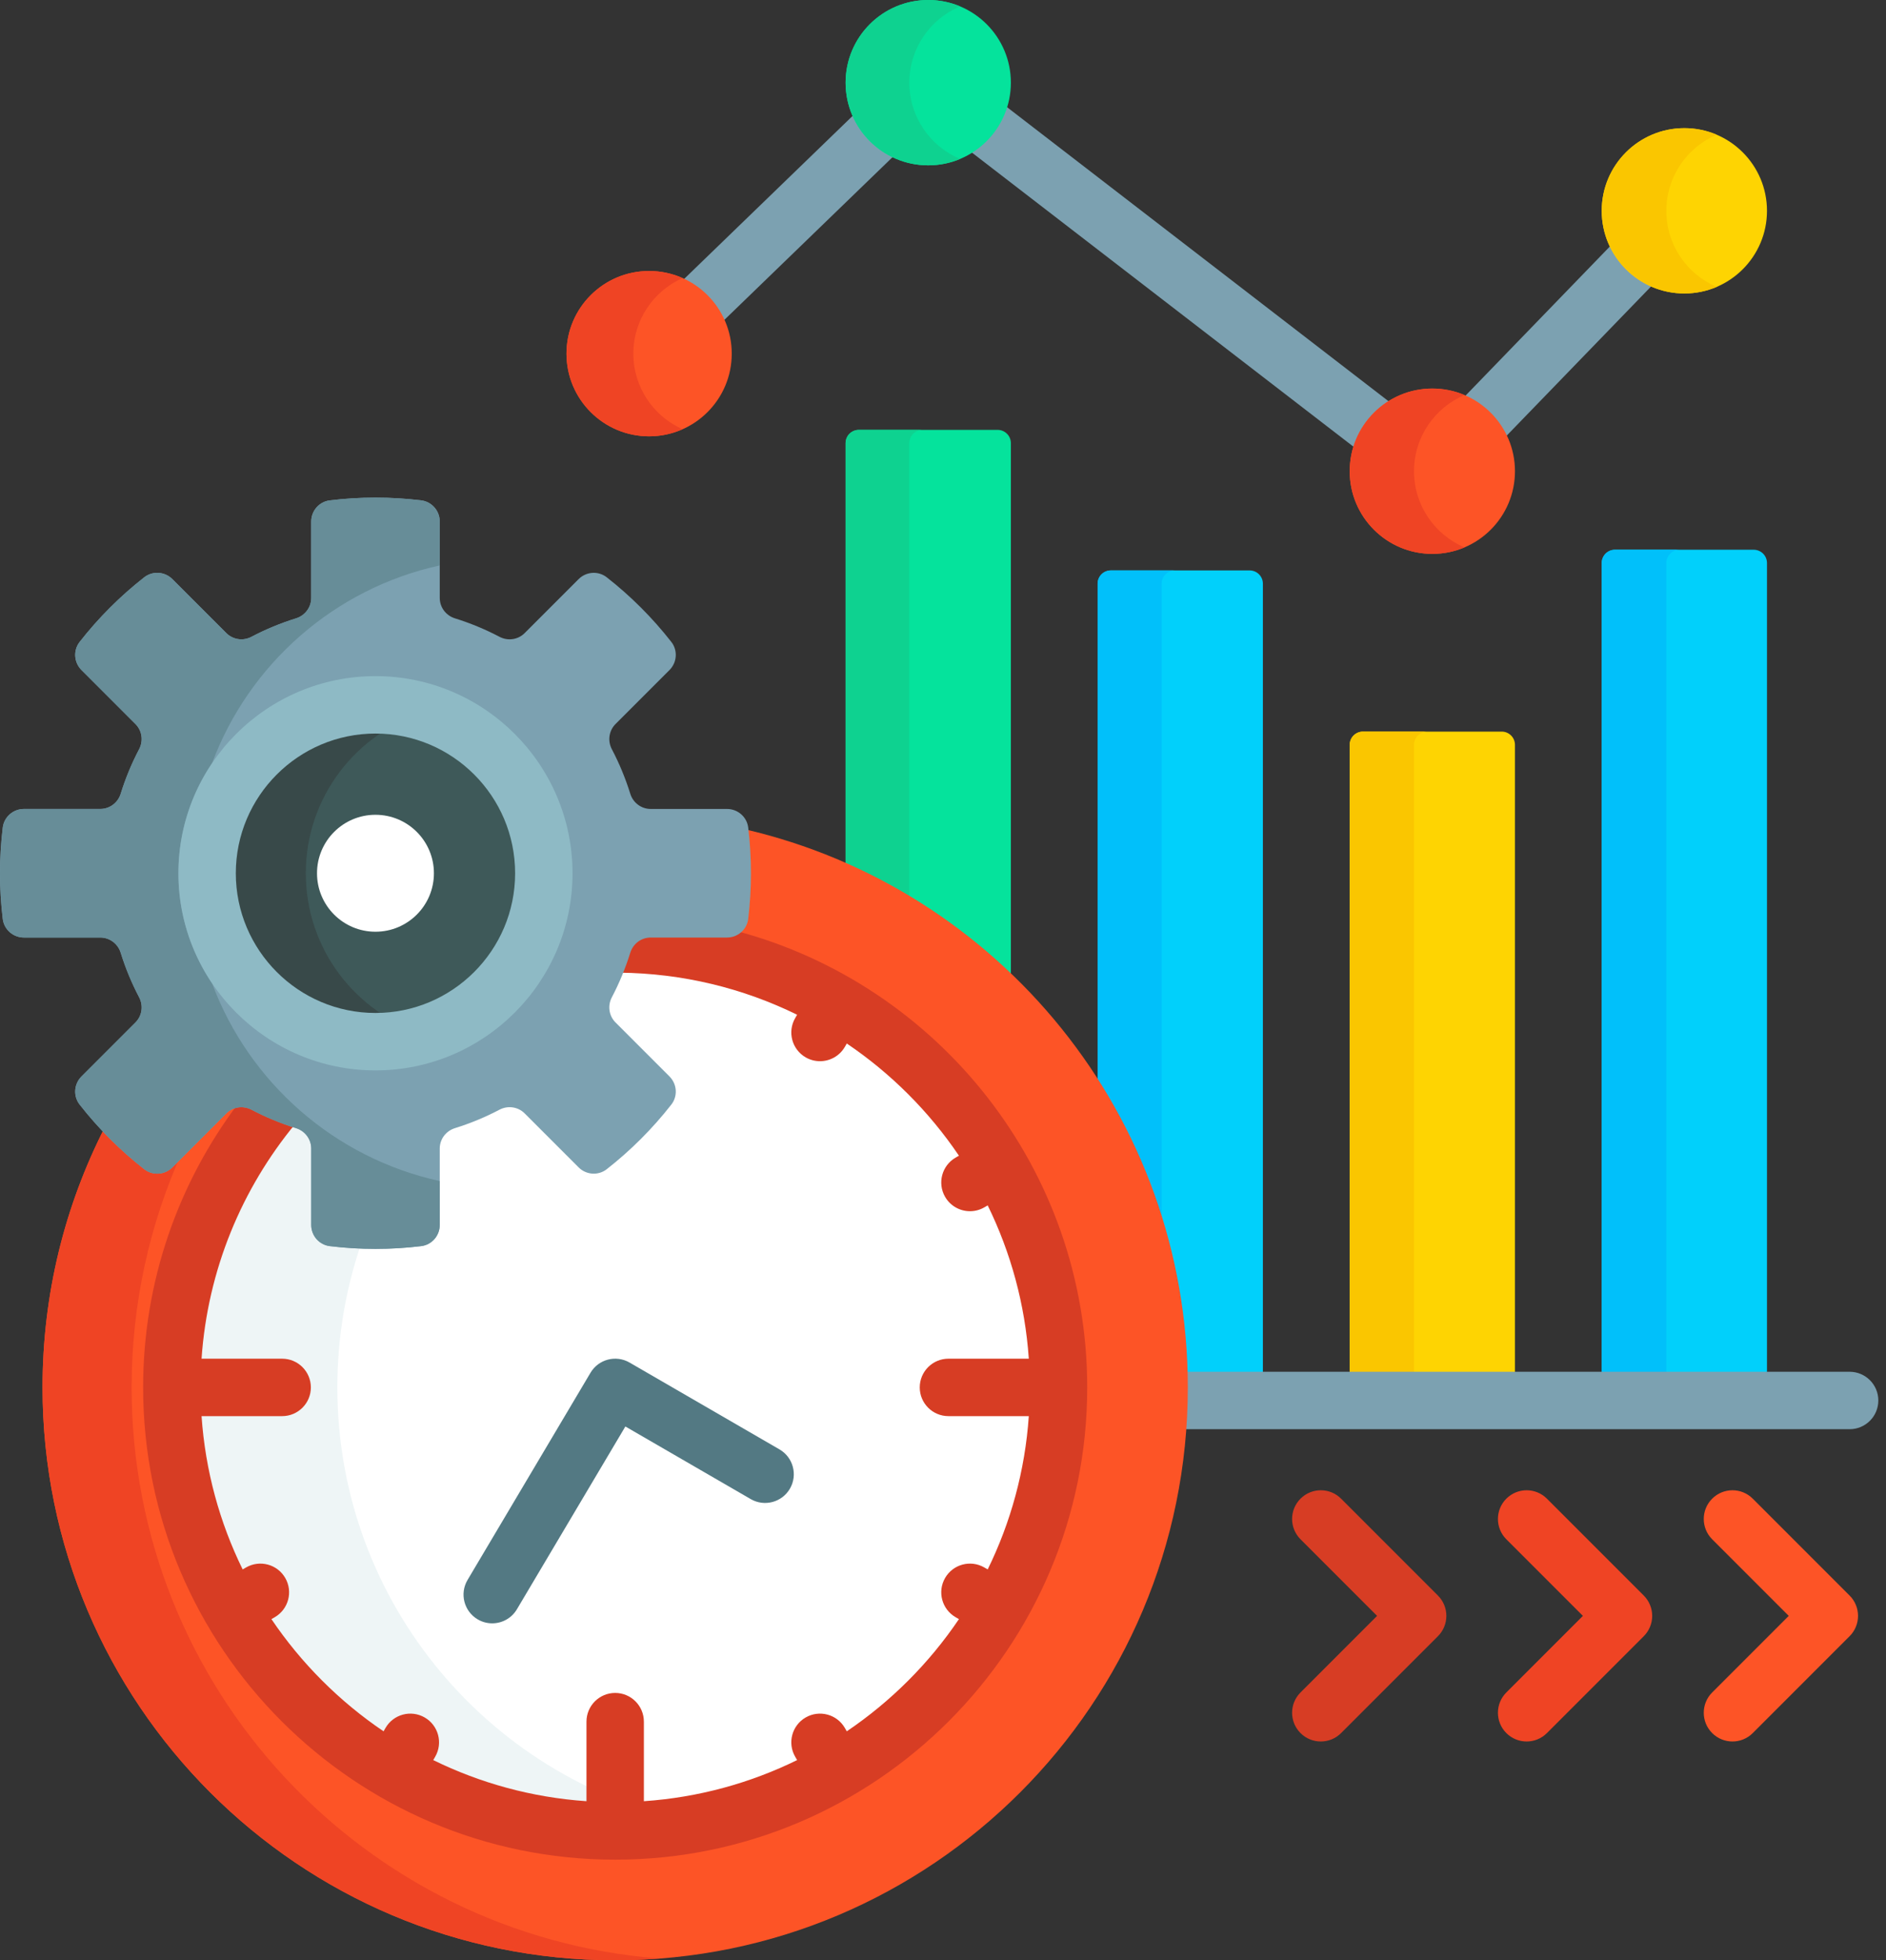
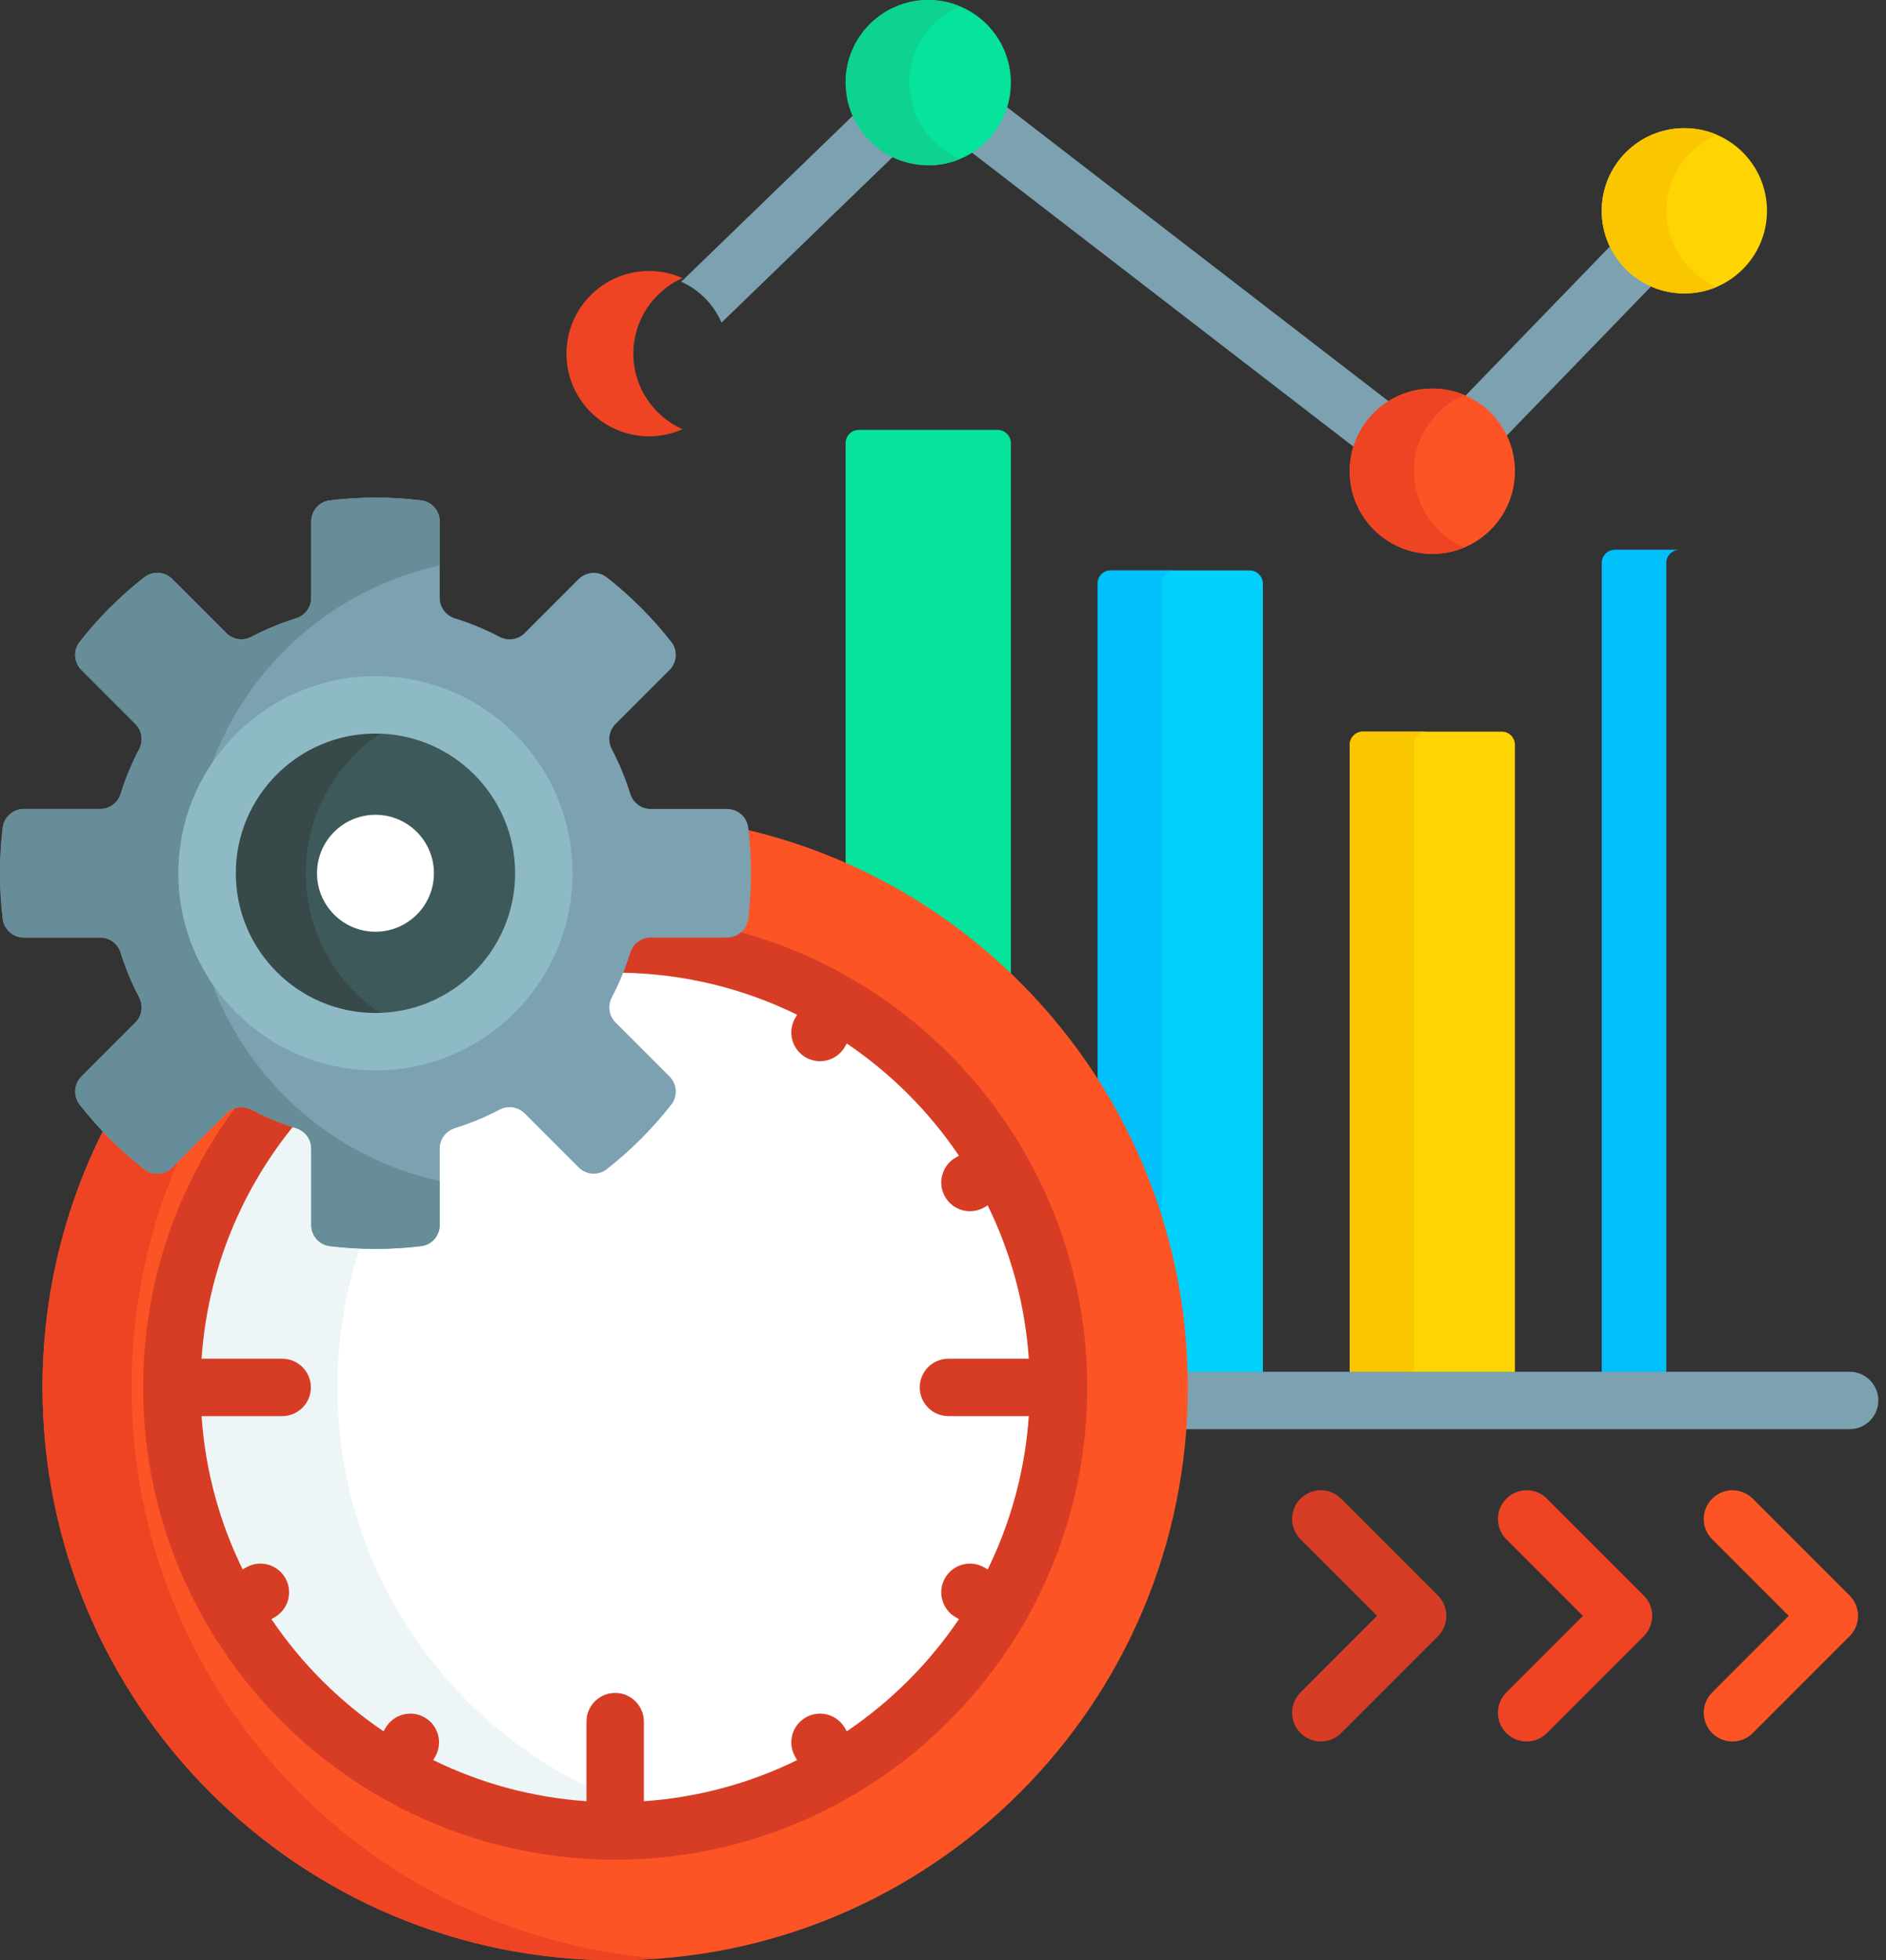
<svg xmlns="http://www.w3.org/2000/svg" width="231" height="240" viewBox="0 0 231 240" fill="none">
  <rect x="0" y="0" width="231" height="240" fill="#333333" stroke="none" />
  <path d="M123.813 119.868V54.255C123.813 53.357 123.085 52.629 122.187 52.629H105.196C104.298 52.629 103.57 53.357 103.57 54.255V106.174C111.117 109.531 117.96 114.192 123.813 119.868Z" fill="#05E39C" />
-   <path d="M111.377 110.255V54.255C111.377 53.357 112.105 52.629 113.003 52.629H105.196C104.298 52.629 103.57 53.357 103.57 54.255V106.174C106.266 107.373 108.873 108.736 111.377 110.255V110.255Z" fill="#0ED290" />
  <path d="M154.68 168.415V71.462C154.68 70.564 153.952 69.836 153.054 69.836H136.063C135.165 69.836 134.438 70.564 134.438 71.462V133.007C140.894 143.321 144.719 155.438 144.986 168.415H154.68Z" fill="#01D0FB" />
  <path d="M142.28 150.53V71.462C142.28 70.564 143.008 69.836 143.906 69.836H136.063C135.165 69.836 134.438 70.564 134.438 71.462V133.007C137.814 138.4 140.474 144.285 142.28 150.53Z" fill="#01C0FA" />
  <path d="M185.555 168.413V91.196C185.555 90.298 184.827 89.57 183.929 89.57H166.938C166.04 89.57 165.312 90.298 165.312 91.196V168.413H185.555Z" fill="#FED402" />
  <path d="M173.191 168.413V91.196C173.191 90.298 173.919 89.57 174.817 89.57H166.938C166.04 89.57 165.312 90.298 165.312 91.196V168.413H173.191Z" fill="#FAC600" />
-   <path d="M216.422 168.414V68.93C216.422 68.033 215.694 67.305 214.797 67.305H197.805C196.908 67.305 196.18 68.033 196.18 68.93V168.414H216.422Z" fill="#01D0FB" />
  <path d="M204.095 168.414V68.93C204.095 68.033 204.823 67.305 205.72 67.305H197.805C196.908 67.305 196.18 68.033 196.18 68.93V168.414H204.095Z" fill="#01C0FA" />
  <path d="M104.786 13.844L83.438 34.493C85.645 35.483 87.418 37.274 88.374 39.5L109.681 18.891C107.484 17.883 105.724 16.079 104.786 13.844V13.844Z" fill="#7CA1B1" />
  <path d="M197.528 29.816L179.156 48.791C181.391 49.729 183.193 51.49 184.201 53.688L202.573 34.714C200.338 33.776 198.536 32.015 197.528 29.816V29.816Z" fill="#7CA1B1" />
  <path d="M170.467 49.429L122.954 12.82C122.268 15.171 120.71 17.146 118.656 18.385L166.17 54.994C166.855 52.643 168.413 50.668 170.467 49.429V49.429Z" fill="#7CA1B1" />
-   <path d="M79.504 53.418C85.094 53.418 89.625 48.887 89.625 43.297C89.625 37.707 85.094 33.176 79.504 33.176C73.914 33.176 69.383 37.707 69.383 43.297C69.383 48.887 73.914 53.418 79.504 53.418Z" fill="#FD5426" />
  <path d="M77.574 43.297C77.574 39.166 80.052 35.619 83.6 34.046C82.347 33.49 80.963 33.176 79.504 33.176C73.914 33.176 69.383 37.707 69.383 43.297C69.383 48.887 73.914 53.418 79.504 53.418C80.963 53.418 82.347 53.103 83.6 52.548C80.052 50.974 77.574 47.427 77.574 43.297V43.297Z" fill="#EF4424" />
-   <path d="M113.692 20.242C119.281 20.242 123.813 15.711 123.813 10.121C123.813 4.531 119.281 0 113.692 0C108.102 0 103.57 4.531 103.57 10.121C103.57 15.711 108.102 20.242 113.692 20.242Z" fill="#05E39C" />
+   <path d="M113.692 20.242C119.281 20.242 123.813 15.711 123.813 10.121C123.813 4.531 119.281 0 113.692 0C108.102 0 103.57 4.531 103.57 10.121Z" fill="#05E39C" />
  <path d="M111.377 10.121C111.377 5.915 113.944 2.31 117.595 0.782C116.393 0.279 115.075 0 113.692 0C108.102 0 103.57 4.531 103.57 10.121C103.57 15.711 108.102 20.242 113.692 20.242C115.075 20.242 116.393 19.963 117.595 19.461C113.943 17.932 111.377 14.327 111.377 10.121V10.121Z" fill="#0ED290" />
  <path d="M175.434 67.813C181.024 67.813 185.555 63.281 185.555 57.692C185.555 52.102 181.024 47.57 175.434 47.57C169.844 47.57 165.312 52.102 165.312 57.692C165.312 63.281 169.844 67.813 175.434 67.813Z" fill="#FD5426" />
  <path d="M173.191 57.692C173.191 53.499 175.74 49.902 179.373 48.366C178.162 47.854 176.831 47.57 175.434 47.57C169.844 47.57 165.312 52.102 165.312 57.692C165.312 63.281 169.844 67.813 175.434 67.813C176.831 67.813 178.162 67.53 179.373 67.017C175.74 65.481 173.191 61.884 173.191 57.692V57.692Z" fill="#EF4424" />
  <path d="M206.301 35.93C211.891 35.93 216.422 31.399 216.422 25.809C216.422 20.219 211.891 15.688 206.301 15.688C200.711 15.688 196.18 20.219 196.18 25.809C196.18 31.399 200.711 35.93 206.301 35.93Z" fill="#FED402" />
  <path d="M204.095 25.808C204.095 21.623 206.636 18.032 210.259 16.491C209.043 15.974 207.706 15.688 206.301 15.688C200.711 15.688 196.18 20.219 196.18 25.809C196.18 31.399 200.711 35.93 206.301 35.93C207.705 35.93 209.043 35.643 210.259 35.126C206.636 33.584 204.095 29.993 204.095 25.808V25.808Z" fill="#FAC600" />
  <path d="M226.543 167.945H144.989C145.006 168.582 145.017 169.222 145.017 169.863C145.017 171.583 144.951 173.288 144.828 174.977H226.544C228.485 174.977 230.06 173.403 230.06 171.461C230.06 169.519 228.485 167.945 226.543 167.945V167.945Z" fill="#7CA1B1" />
  <path d="M91.19 101.52C91.401 103.301 91.51 105.114 91.51 106.911C91.51 108.757 91.397 110.622 91.174 112.451C91.045 113.512 90.131 114.313 89.048 114.313H79.693C78.34 114.313 77.157 115.192 76.75 116.501C76.174 118.355 75.424 120.165 74.523 121.881C73.886 123.095 74.1 124.553 75.058 125.511L81.669 132.122C82.435 132.888 82.515 134.101 81.855 134.944C79.572 137.86 76.937 140.496 74.022 142.777C73.649 143.069 73.201 143.222 72.725 143.222C72.149 143.222 71.608 142.998 71.2 142.59L64.589 135.979C64.011 135.402 63.241 135.083 62.419 135.083C61.915 135.083 61.41 135.209 60.959 135.445C59.243 136.346 57.433 137.095 55.579 137.672C54.271 138.079 53.392 139.262 53.392 140.615V149.97C53.392 151.053 52.591 151.967 51.529 152.096C49.7 152.319 47.836 152.432 45.989 152.432C44.142 152.432 42.278 152.319 40.449 152.096C39.388 151.967 38.587 151.053 38.587 149.97V140.615C38.587 139.261 37.708 138.079 36.399 137.672C34.545 137.095 32.735 136.346 31.019 135.445C30.568 135.208 30.064 135.083 29.559 135.083C28.738 135.083 27.967 135.402 27.389 135.979L20.777 142.59C20.37 142.998 19.828 143.222 19.253 143.222C18.777 143.222 18.328 143.068 17.955 142.777C16.124 141.343 14.404 139.77 12.811 138.076C7.952 147.617 5.211 158.418 5.211 169.86C5.211 208.595 36.612 239.997 75.348 239.997C114.084 239.997 145.485 208.595 145.485 169.86C145.485 136.572 122.295 108.701 91.19 101.52V101.52Z" fill="#FD5426" />
  <path d="M16.122 169.858C16.122 159.599 18.332 149.859 22.291 141.076L20.777 142.589C20.37 142.996 19.828 143.221 19.253 143.221C18.777 143.221 18.328 143.066 17.955 142.775C16.124 141.341 14.404 139.768 12.811 138.074C7.952 147.616 5.211 158.417 5.211 169.858C5.211 208.593 36.612 239.995 75.348 239.995C77.168 239.995 78.969 239.918 80.753 239.781C44.592 236.972 16.122 206.74 16.122 169.858V169.858Z" fill="#EF4424" />
  <path d="M77.201 115.594C77.007 115.864 76.853 116.168 76.749 116.5C76.173 118.355 75.423 120.165 74.522 121.881C73.885 123.094 74.1 124.553 75.057 125.51L81.668 132.122C82.434 132.888 82.514 134.101 81.854 134.944C79.571 137.86 76.936 140.495 74.021 142.776C73.649 143.068 73.2 143.222 72.724 143.222C72.148 143.222 71.607 142.997 71.199 142.59L64.588 135.979C64.011 135.401 63.24 135.083 62.419 135.083C61.914 135.083 61.409 135.208 60.959 135.444C59.242 136.346 57.432 137.095 55.578 137.671C54.27 138.078 53.391 139.261 53.391 140.615V149.97C53.391 151.052 52.59 151.966 51.529 152.096C49.699 152.318 47.836 152.431 45.989 152.431C44.142 152.431 42.278 152.318 40.448 152.096C39.387 151.966 38.586 151.052 38.586 149.97V140.615C38.586 139.261 37.707 138.078 36.398 137.671C35.137 137.279 33.898 136.8 32.693 136.255C25.4 145.499 21.047 157.17 21.047 169.86C21.047 199.849 45.358 224.16 75.348 224.16C105.337 224.16 129.648 199.849 129.648 169.86C129.648 140.491 106.332 116.572 77.201 115.594V115.594Z" fill="white" />
  <path d="M41.319 169.859C41.319 163.747 42.331 157.873 44.192 152.391C42.939 152.342 41.685 152.246 40.448 152.095C39.386 151.965 38.586 151.051 38.586 149.969V140.614C38.586 139.26 37.707 138.077 36.398 137.67C35.136 137.278 33.898 136.8 32.693 136.254C25.4 145.498 21.047 157.17 21.047 169.858C21.047 199.848 45.358 224.159 75.348 224.159C78.812 224.159 82.2 223.831 85.484 223.211C60.339 218.463 41.319 196.383 41.319 169.859V169.859Z" fill="#EEF5F6" />
-   <path d="M60.287 198.745C59.676 198.745 59.058 198.586 58.495 198.251C56.825 197.26 56.276 195.103 57.266 193.434L72.326 168.065C73.308 166.409 75.442 165.852 77.11 166.818L95.472 177.449C97.153 178.422 97.726 180.573 96.754 182.253C95.78 183.933 93.629 184.507 91.949 183.534L76.596 174.645L63.312 197.023C62.656 198.13 61.487 198.745 60.287 198.745Z" fill="#537983" />
  <path d="M90.196 113.98C89.862 114.19 89.469 114.314 89.048 114.314H79.693C78.339 114.314 77.157 115.193 76.75 116.502C76.478 117.374 76.166 118.235 75.82 119.083C83.635 119.155 91.033 120.998 97.632 124.234L97.392 124.649C96.421 126.331 96.997 128.481 98.678 129.452C99.232 129.771 99.837 129.923 100.433 129.923C101.648 129.923 102.83 129.292 103.481 128.165L103.716 127.757C109.125 131.413 113.796 136.083 117.452 141.493L117.044 141.728C115.363 142.699 114.787 144.849 115.757 146.53C116.408 147.658 117.59 148.289 118.805 148.289C119.401 148.289 120.006 148.137 120.56 147.817L120.975 147.577C123.787 153.313 125.549 159.653 126.009 166.345H116.167C114.226 166.345 112.652 167.92 112.652 169.861C112.652 171.803 114.226 173.377 116.167 173.377H126.009C125.549 180.07 123.787 186.409 120.975 192.145L120.56 191.905C118.877 190.933 116.728 191.51 115.757 193.192C114.787 194.873 115.363 197.023 117.044 197.994L117.452 198.229C113.796 203.639 109.125 208.309 103.716 211.965L103.481 211.557C102.51 209.875 100.359 209.299 98.678 210.271C96.997 211.241 96.421 213.392 97.392 215.073L97.632 215.488C91.896 218.301 85.556 220.062 78.863 220.522V210.782C78.863 208.84 77.289 207.266 75.348 207.266C73.406 207.266 71.832 208.84 71.832 210.782V220.522C65.139 220.062 58.8 218.301 53.064 215.488L53.304 215.073C54.275 213.392 53.699 211.241 52.017 210.271C50.334 209.299 48.185 209.876 47.215 211.557L46.98 211.965C41.57 208.309 36.9 203.638 33.244 198.229L33.652 197.994C35.333 197.023 35.909 194.873 34.938 193.192C33.968 191.51 31.817 190.934 30.136 191.905L29.721 192.145C26.908 186.409 25.147 180.07 24.687 173.377H34.559C36.501 173.377 38.075 171.803 38.075 169.862C38.075 167.92 36.501 166.346 34.559 166.346H24.687C25.434 155.47 29.623 145.527 36.166 137.595C34.393 137.029 32.663 136.31 31.019 135.447C30.568 135.21 30.063 135.085 29.558 135.085C29.427 135.085 29.298 135.096 29.17 135.113C21.867 144.793 17.531 156.83 17.531 169.862C17.531 201.742 43.468 227.679 75.348 227.679C107.228 227.679 133.164 201.742 133.164 169.862C133.165 143.112 114.905 120.551 90.196 113.98V113.98Z" fill="#D73D24" />
  <path d="M75.39 88.644L82.002 82.032C82.93 81.104 83.034 79.623 82.225 78.59C79.918 75.642 77.26 72.984 74.312 70.677C73.279 69.868 71.798 69.972 70.87 70.901L64.259 77.512C63.444 78.327 62.198 78.499 61.178 77.963C59.445 77.052 57.619 76.294 55.719 75.703C54.62 75.361 53.862 74.359 53.862 73.207V63.853C53.862 62.541 52.89 61.42 51.587 61.261C49.753 61.038 47.885 60.922 45.99 60.922C44.096 60.922 42.228 61.038 40.394 61.261C39.091 61.42 38.119 62.541 38.119 63.853V73.207C38.119 74.359 37.361 75.361 36.262 75.703C34.362 76.294 32.536 77.052 30.802 77.963C29.782 78.499 28.537 78.327 27.722 77.512L21.111 70.901C20.183 69.972 18.702 69.868 17.669 70.677C14.721 72.984 12.063 75.642 9.756 78.59C8.947 79.624 9.051 81.104 9.979 82.032L16.591 88.644C17.406 89.458 17.577 90.704 17.041 91.724C16.131 93.457 15.372 95.283 14.782 97.183C14.44 98.282 13.437 99.041 12.286 99.041H2.931C1.619 99.041 0.498 100.012 0.339 101.315C0.116 103.15 0 105.017 0 106.912C0 108.807 0.116 110.675 0.339 112.509C0.498 113.811 1.619 114.783 2.931 114.783H12.286C13.437 114.783 14.439 115.542 14.781 116.641C15.372 118.541 16.131 120.366 17.041 122.1C17.577 123.12 17.405 124.365 16.59 125.18L9.979 131.792C9.051 132.72 8.946 134.201 9.755 135.234C12.062 138.181 14.721 140.84 17.668 143.147C18.702 143.956 20.183 143.851 21.11 142.923L27.722 136.311C28.537 135.497 29.782 135.325 30.802 135.861C32.535 136.772 34.361 137.53 36.261 138.121C37.36 138.462 38.119 139.465 38.119 140.616V149.971C38.119 151.283 39.09 152.404 40.393 152.563C42.228 152.786 44.095 152.902 45.99 152.902C47.885 152.902 49.753 152.786 51.587 152.563C52.889 152.404 53.861 151.283 53.861 149.971V140.616C53.861 139.465 54.62 138.462 55.719 138.121C57.619 137.53 59.444 136.772 61.178 135.861C62.198 135.325 63.443 135.497 64.258 136.311L70.87 142.923C71.798 143.851 73.279 143.956 74.312 143.147C77.259 140.84 79.918 138.181 82.225 135.234C83.034 134.2 82.929 132.719 82.001 131.792L75.389 125.18C74.575 124.365 74.403 123.12 74.939 122.1C75.849 120.366 76.608 118.541 77.199 116.641C77.541 115.542 78.543 114.783 79.695 114.783H89.049C90.361 114.783 91.482 113.811 91.641 112.509C91.864 110.674 91.98 108.807 91.98 106.912C91.98 105.017 91.864 103.149 91.641 101.315C91.482 100.012 90.361 99.041 89.049 99.041H79.695C78.543 99.041 77.541 98.282 77.199 97.183C76.608 95.283 75.849 93.457 74.939 91.724C74.403 90.704 74.575 89.458 75.39 88.644V88.644Z" fill="#7CA1B1" />
  <path d="M25.974 120.387C23.374 116.536 21.854 111.898 21.854 106.912C21.854 101.926 23.374 97.289 25.974 93.438C30.505 81.292 40.978 72.042 53.861 69.227V63.853C53.861 62.541 52.889 61.42 51.587 61.261C49.752 61.038 47.885 60.922 45.99 60.922C44.095 60.922 42.227 61.038 40.393 61.261C39.09 61.42 38.119 62.541 38.119 63.853V73.207C38.119 74.359 37.36 75.361 36.261 75.703C34.361 76.294 32.535 77.052 30.802 77.963C29.782 78.499 28.537 78.327 27.722 77.512L21.11 70.901C20.182 69.972 18.701 69.868 17.668 70.677C14.721 72.984 12.062 75.642 9.755 78.59C8.946 79.624 9.051 81.104 9.979 82.032L16.59 88.644C17.405 89.458 17.577 90.704 17.041 91.724C16.13 93.457 15.372 95.283 14.781 97.183C14.439 98.282 13.437 99.041 12.286 99.041H2.931C1.619 99.041 0.498 100.012 0.339 101.315C0.116 103.15 0 105.017 0 106.912C0 108.807 0.116 110.675 0.339 112.509C0.498 113.811 1.619 114.783 2.931 114.783H12.286C13.437 114.783 14.439 115.542 14.781 116.641C15.372 118.541 16.13 120.366 17.041 122.1C17.577 123.12 17.405 124.365 16.59 125.18L9.979 131.792C9.051 132.72 8.946 134.201 9.755 135.234C12.062 138.182 14.721 140.84 17.668 143.147C18.702 143.956 20.183 143.852 21.11 142.924L27.722 136.312C28.537 135.497 29.782 135.326 30.802 135.861C32.535 136.772 34.361 137.531 36.261 138.121C37.36 138.463 38.119 139.466 38.119 140.617V149.971C38.119 151.283 39.09 152.405 40.393 152.563C42.228 152.787 44.095 152.902 45.99 152.902C47.885 152.902 49.752 152.787 51.587 152.563C52.889 152.405 53.861 151.283 53.861 149.971V144.597C40.978 141.783 30.505 132.533 25.974 120.387V120.387Z" fill="#678D98" />
  <path d="M45.987 127.534C57.376 127.534 66.608 118.302 66.608 106.913C66.608 95.525 57.376 86.293 45.987 86.293C34.599 86.293 25.367 95.525 25.367 106.913C25.367 118.302 34.599 127.534 45.987 127.534Z" fill="#3E5959" />
  <path d="M37.455 106.913C37.455 97.628 43.593 89.779 52.032 87.195C50.12 86.609 48.091 86.293 45.987 86.293C34.599 86.293 25.367 95.525 25.367 106.914C25.367 118.302 34.599 127.534 45.987 127.534C48.091 127.534 50.12 127.217 52.032 126.632C43.592 124.048 37.455 116.198 37.455 106.913V106.913Z" fill="#384949" />
  <path d="M45.988 131.05C32.679 131.05 21.852 120.222 21.852 106.913C21.852 93.605 32.679 82.777 45.988 82.777C59.297 82.777 70.124 93.605 70.124 106.913C70.124 120.222 59.297 131.05 45.988 131.05ZM45.988 89.809C36.556 89.809 28.883 97.482 28.883 106.913C28.883 116.345 36.556 124.018 45.988 124.018C55.42 124.018 63.093 116.345 63.093 106.913C63.093 97.482 55.42 89.809 45.988 89.809Z" fill="#8EBAC5" />
  <path d="M45.987 114.072C49.941 114.072 53.147 110.867 53.147 106.913C53.147 102.959 49.941 99.754 45.987 99.754C42.033 99.754 38.828 102.959 38.828 106.913C38.828 110.867 42.033 114.072 45.987 114.072Z" fill="white" />
  <path d="M161.773 213.211C160.874 213.211 159.974 212.867 159.288 212.181C157.915 210.808 157.915 208.582 159.288 207.209L168.665 197.832L159.288 188.454C157.915 187.081 157.915 184.855 159.288 183.483C160.661 182.11 162.887 182.11 164.259 183.483L176.122 195.346C177.495 196.719 177.495 198.945 176.122 200.318L164.259 212.181C163.573 212.867 162.673 213.211 161.773 213.211V213.211Z" fill="#D73D24" />
  <path d="M186.984 213.211C186.085 213.211 185.185 212.867 184.498 212.181C183.126 210.808 183.126 208.582 184.498 207.209L193.876 197.832L184.498 188.454C183.126 187.081 183.126 184.855 184.498 183.483C185.871 182.11 188.098 182.11 189.47 183.483L201.334 195.346C201.993 196.006 202.363 196.9 202.363 197.832C202.363 198.765 201.993 199.659 201.334 200.318L189.47 212.181C188.783 212.867 187.883 213.211 186.984 213.211V213.211Z" fill="#EF4424" />
  <path d="M212.195 213.211C211.296 213.211 210.396 212.867 209.709 212.181C208.336 210.808 208.336 208.582 209.709 207.209L219.087 197.832L209.709 188.454C208.336 187.081 208.336 184.855 209.709 183.483C211.082 182.11 213.308 182.11 214.681 183.483L226.544 195.346C227.917 196.719 227.917 198.945 226.544 200.318L214.681 212.181C213.995 212.867 213.095 213.211 212.195 213.211V213.211Z" fill="#FD5426" />
</svg>